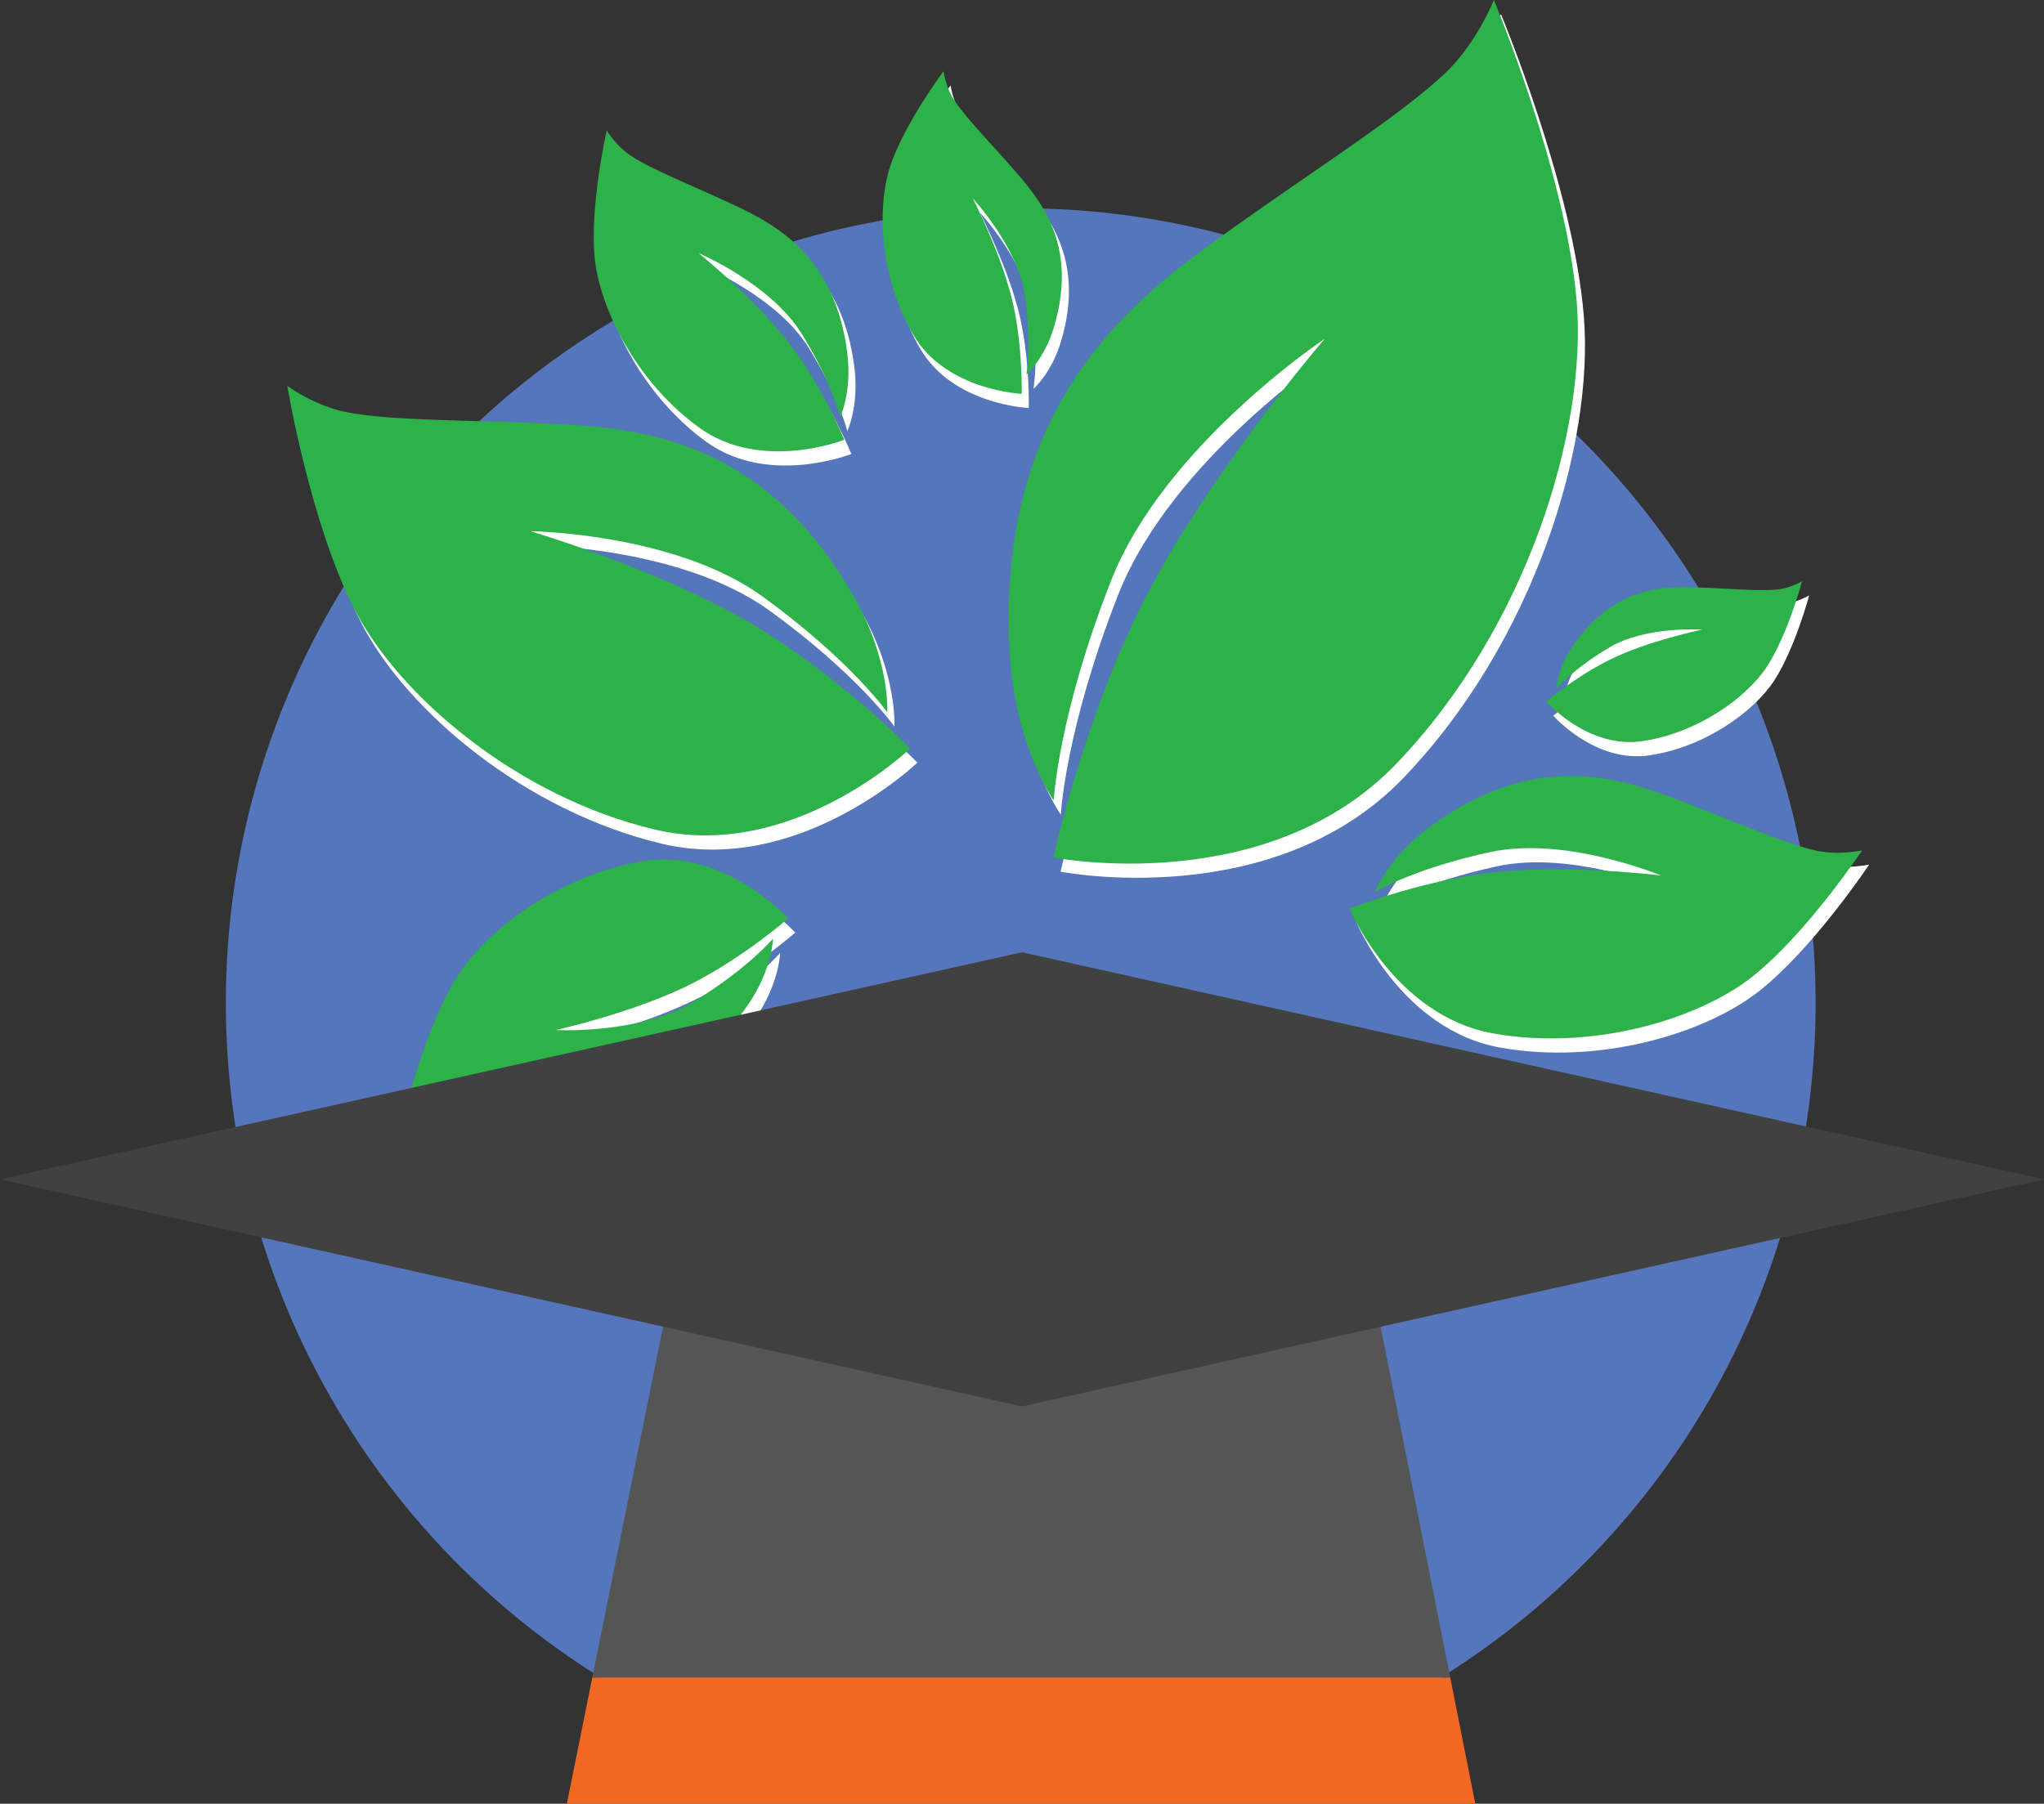
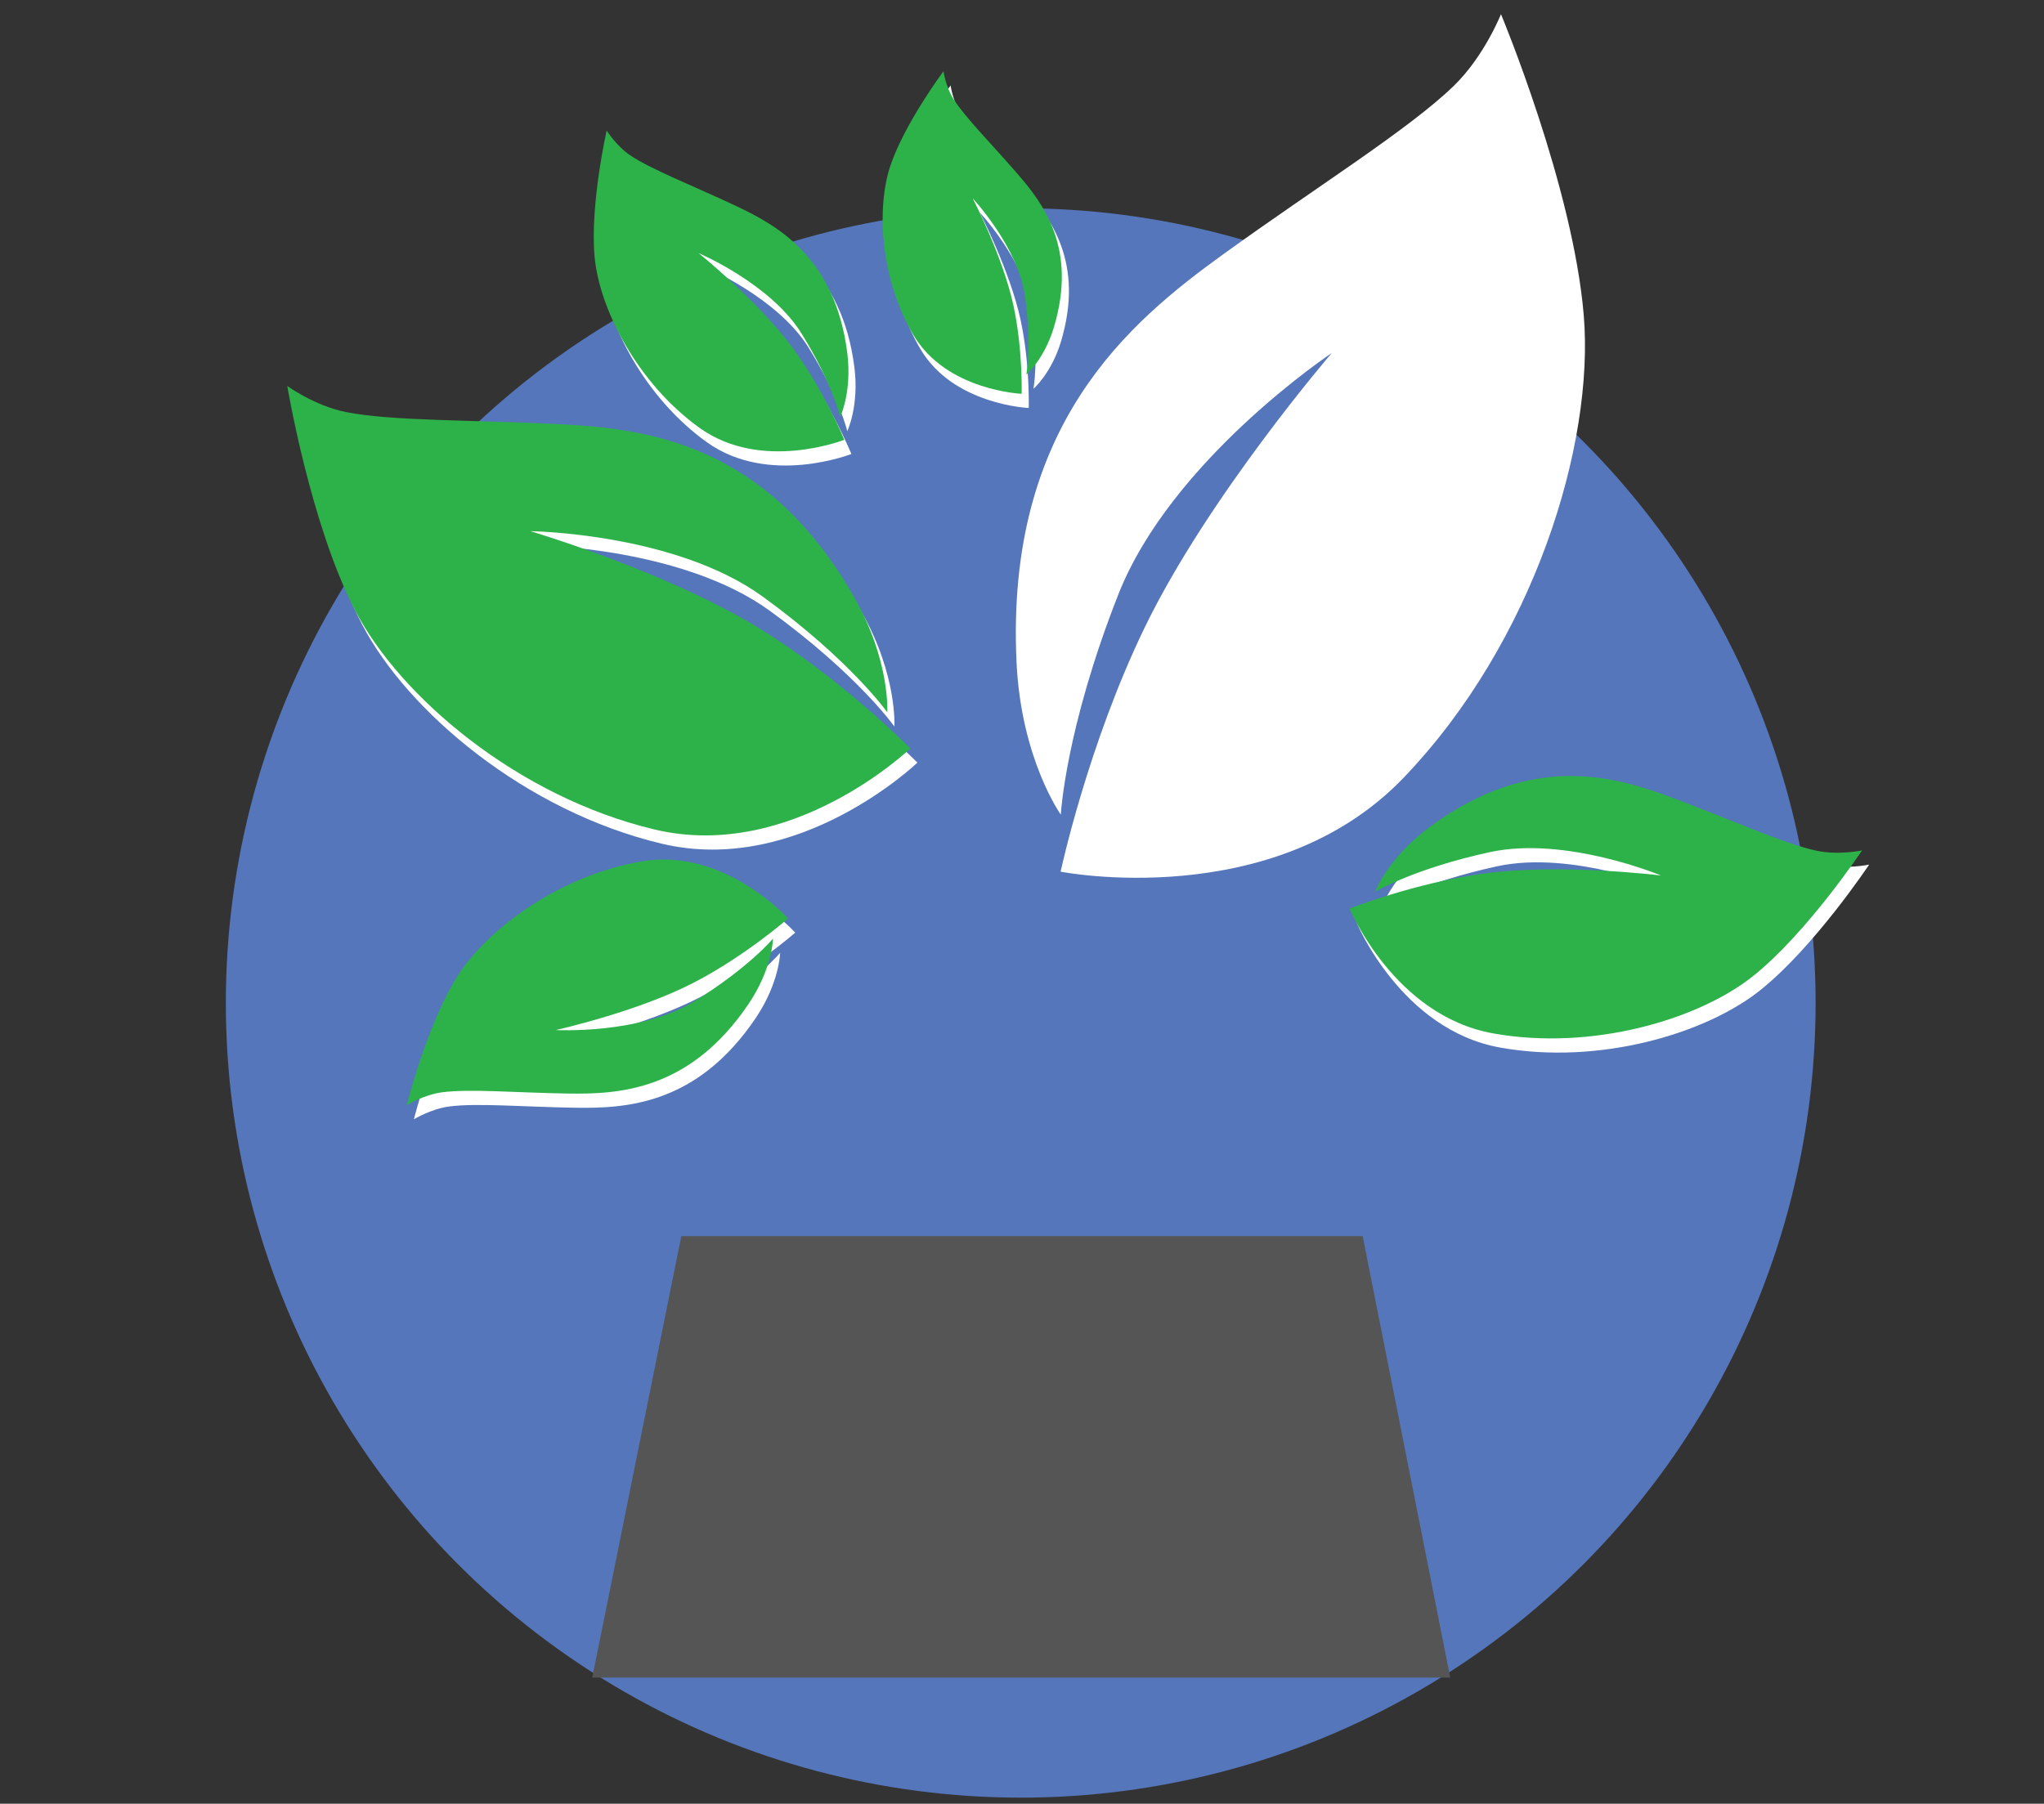
<svg xmlns="http://www.w3.org/2000/svg" id="Layer_1" viewBox="0 0 288 254.21">
  <rect x="0" y="0" width="288" height="254.21" fill="#333333" stroke="none" />
  <circle cx="143.82" cy="141.35" r="112" style="fill:#5576ba;" />
  <path d="M58.32,157.74s2.81-11.23,7.06-18.04c4.25-6.81,14.61-14.4,26.14-16.32,11.52-1.92,20.53,8.06,20.53,8.06,0,0-6.05,5.29-13.24,9.02-8.02,4.16-19.5,6.71-19.5,6.71,0,0,11.94,.65,19.59-4.09,7.65-4.74,11.02-8.8,11.02-8.8,0,0-.08,4.23-3.46,9.23-8.25,12.21-18.27,12.72-25.4,12.61-7.13-.11-13.88-.69-17.74-.18-2.61,.34-5,1.81-5,1.81Z" style="fill:#fff;" />
  <path d="M41.48,56.41s3.26,19.5,9.56,31.63c6.3,12.13,22.89,26.28,42.22,30.87,19.33,4.59,36-11.43,36-11.43,0,0-9.56-9.73-21.29-16.93-13.06-8.02-32.24-13.69-32.24-13.69,0,0,20.38,.25,32.75,9.23,12.37,8.98,17.54,16.3,17.54,16.3,0,0,.43-7.24-4.63-16.16-12.38-21.81-29.33-23.82-41.47-24.44-12.14-.63-23.7-.42-30.19-1.72-4.4-.88-8.25-3.67-8.25-3.67Z" style="fill:#fff;" />
  <path d="M211.49,2s10.14,24.25,11.66,42.42c1.53,18.18-7.03,46.06-25.39,65.2-18.37,19.14-48.32,13.23-48.32,13.23,0,0,3.82-17.84,11.84-34.4,8.94-18.46,26.37-38.7,26.37-38.7,0,0-22.61,15.03-30.09,34.06-7.48,19.03-8.09,31-8.09,31,0,0-5.6-7.82-6.24-21.5-1.57-33.44,15.97-47.96,29.09-57.45,13.12-9.49,26.2-17.62,32.54-23.78,4.29-4.17,6.63-10.09,6.63-10.09Z" style="fill:#fff;" />
-   <path d="M263.38,121.83s-7.79,11.71-15.43,17.78c-7.64,6.07-22.6,10.53-36.57,8.03s-20.22-17.59-20.22-17.59c0,0,9.08-3.59,18.83-4.93,10.87-1.49,25.05,.27,25.05,.27,0,0-13.4-5.61-24.09-3.3s-16.2,5.59-16.2,5.59c0,0,1.82-4.81,7.72-9.15,14.42-10.62,26.09-7.11,34.21-4.08,8.12,3.03,15.62,6.44,20.24,7.44,3.13,.67,6.46-.04,6.46-.04Z" style="fill:#fff;" />
+   <path d="M263.38,121.83s-7.79,11.71-15.43,17.78c-7.64,6.07-22.6,10.53-36.57,8.03s-20.22-17.59-20.22-17.59c0,0,9.08-3.59,18.83-4.93,10.87-1.49,25.05,.27,25.05,.27,0,0-13.4-5.61-24.09-3.3s-16.2,5.59-16.2,5.59c0,0,1.82-4.81,7.72-9.15,14.42-10.62,26.09-7.11,34.21-4.08,8.12,3.03,15.62,6.44,20.24,7.44,3.13,.67,6.46-.04,6.46-.04" style="fill:#fff;" />
  <path d="M86.48,20.4s-2.37,10.43-1.7,17.8c.67,7.37,6.07,17.85,14.81,24.12,8.74,6.26,20.37,1.66,20.37,1.66,0,0-2.79-6.83-7.19-12.84-4.9-6.69-13.34-13.47-13.34-13.47,0,0,10.16,4.31,14.51,11.34s5.44,11.76,5.44,11.76c0,0,1.7-3.54,1-9.04-1.72-13.46-9.8-17.94-15.75-20.74-5.95-2.8-11.78-5.07-14.76-7.05-2.02-1.34-3.38-3.53-3.38-3.53Z" style="fill:#fff;" />
  <path d="M133.93,12.05s-5.44,7.3-7.46,13.26c-2.02,5.96-1.43,15.98,3.21,23.87s15.27,8.32,15.27,8.32c0,0,.18-6.28-1.16-12.47-1.5-6.9-5.73-15.07-5.73-15.07,0,0,6.41,6.85,7.37,13.82s.18,11.02,.18,11.02c0,0,2.54-2.17,3.89-6.69,3.3-11.06-1.44-17.34-5.1-21.57-3.66-4.23-7.42-8-9.05-10.58-1.11-1.74-1.41-3.91-1.41-3.91Z" style="fill:#fff;" />
-   <path d="M254.91,83.92s-1.99,7.44-4.89,11.94-9.88,9.44-17.57,10.59c-7.69,1.16-13.59-5.58-13.59-5.58,0,0,4.08-3.46,8.91-5.87,5.38-2.68,13.05-4.26,13.05-4.26,0,0-7.94-.56-13.08,2.52s-7.43,5.75-7.43,5.75c0,0,.1-2.82,2.4-6.11,5.62-8.04,12.29-8.28,17.04-8.13s9.24,.6,11.81,.3c1.74-.2,3.35-1.15,3.35-1.15Z" style="fill:#fff;" />
  <polygon points="192 174.21 96 174.21 83.45 236.43 204.34 236.43 192 174.21" style="fill:#545554;" />
-   <polygon points="83.45 236.43 79.87 254.21 207.87 254.21 204.34 236.43 83.45 236.43" style="fill:#f16823;" />
  <path d="M57.32,155.74s2.81-11.23,7.06-18.04c4.25-6.81,14.61-14.4,26.14-16.32,11.52-1.92,20.53,8.06,20.53,8.06,0,0-6.05,5.29-13.24,9.02-8.02,4.16-19.5,6.71-19.5,6.71,0,0,11.94,.65,19.59-4.09,7.65-4.74,11.02-8.8,11.02-8.8,0,0-.08,4.23-3.46,9.23-8.25,12.21-18.27,12.72-25.4,12.61-7.13-.11-13.88-.69-17.74-.18-2.61,.34-5,1.81-5,1.81Z" style="fill:#2db24a;" />
-   <polygon points="144 198.21 0 166.21 144 134.21 288 166.21 144 198.21" style="fill:#414141;" />
  <path d="M40.48,54.41s3.26,19.5,9.56,31.63c6.3,12.13,22.89,26.28,42.22,30.87,19.33,4.59,36-11.43,36-11.43,0,0-9.56-9.73-21.29-16.93-13.06-8.02-32.24-13.69-32.24-13.69,0,0,20.38,.25,32.75,9.23,12.37,8.98,17.54,16.3,17.54,16.3,0,0,.43-7.24-4.63-16.16-12.38-21.81-29.33-23.82-41.47-24.44-12.14-.63-23.7-.42-30.19-1.72-4.4-.88-8.25-3.67-8.25-3.67Z" style="fill:#2db24a;" />
-   <path d="M210.49,0s10.14,24.25,11.66,42.42c1.53,18.18-7.03,46.06-25.39,65.2-18.37,19.14-48.32,13.23-48.32,13.23,0,0,3.82-17.84,11.84-34.4,8.94-18.46,26.37-38.7,26.37-38.7,0,0-22.61,15.03-30.09,34.06-7.48,19.03-8.09,31-8.09,31,0,0-5.6-7.82-6.24-21.5-1.57-33.44,15.97-47.96,29.09-57.45,13.12-9.49,26.2-17.62,32.54-23.78,4.29-4.17,6.63-10.09,6.63-10.09Z" style="fill:#2db24a;" />
  <path d="M262.38,119.83s-7.79,11.71-15.43,17.78c-7.64,6.07-22.6,10.53-36.57,8.03s-20.22-17.59-20.22-17.59c0,0,9.08-3.59,18.83-4.93,10.87-1.49,25.05,.27,25.05,.27,0,0-13.4-5.61-24.09-3.3s-16.2,5.59-16.2,5.59c0,0,1.82-4.81,7.72-9.15,14.42-10.62,26.09-7.11,34.21-4.08,8.12,3.03,15.62,6.44,20.24,7.44,3.13,.67,6.46-.04,6.46-.04Z" style="fill:#2db24a;" />
  <path d="M85.48,18.4s-2.37,10.43-1.7,17.8c.67,7.37,6.07,17.85,14.81,24.12,8.74,6.26,20.37,1.66,20.37,1.66,0,0-2.79-6.83-7.19-12.84-4.9-6.69-13.34-13.47-13.34-13.47,0,0,10.16,4.31,14.51,11.34s5.44,11.76,5.44,11.76c0,0,1.7-3.54,1-9.04-1.72-13.46-9.8-17.94-15.75-20.74-5.95-2.8-11.78-5.07-14.76-7.05-2.02-1.34-3.38-3.53-3.38-3.53Z" style="fill:#2db24a;" />
  <path d="M132.93,10.05s-5.44,7.3-7.46,13.26c-2.02,5.96-1.43,15.98,3.21,23.87s15.27,8.32,15.27,8.32c0,0,.18-6.28-1.16-12.47-1.5-6.9-5.73-15.07-5.73-15.07,0,0,6.41,6.85,7.37,13.82s.18,11.02,.18,11.02c0,0,2.54-2.17,3.89-6.69,3.3-11.06-1.44-17.34-5.1-21.57-3.66-4.23-7.42-8-9.05-10.58-1.11-1.74-1.41-3.91-1.41-3.91Z" style="fill:#2db24a;" />
-   <path d="M253.91,81.92s-1.99,7.44-4.89,11.94-9.88,9.44-17.57,10.59c-7.69,1.16-13.59-5.58-13.59-5.58,0,0,4.08-3.46,8.91-5.87,5.38-2.68,13.05-4.26,13.05-4.26,0,0-7.94-.56-13.08,2.52s-7.43,5.75-7.43,5.75c0,0,.1-2.82,2.4-6.11,5.62-8.04,12.29-8.28,17.04-8.13s9.24,.6,11.81,.3c1.74-.2,3.35-1.15,3.35-1.15Z" style="fill:#2db24a;" />
</svg>